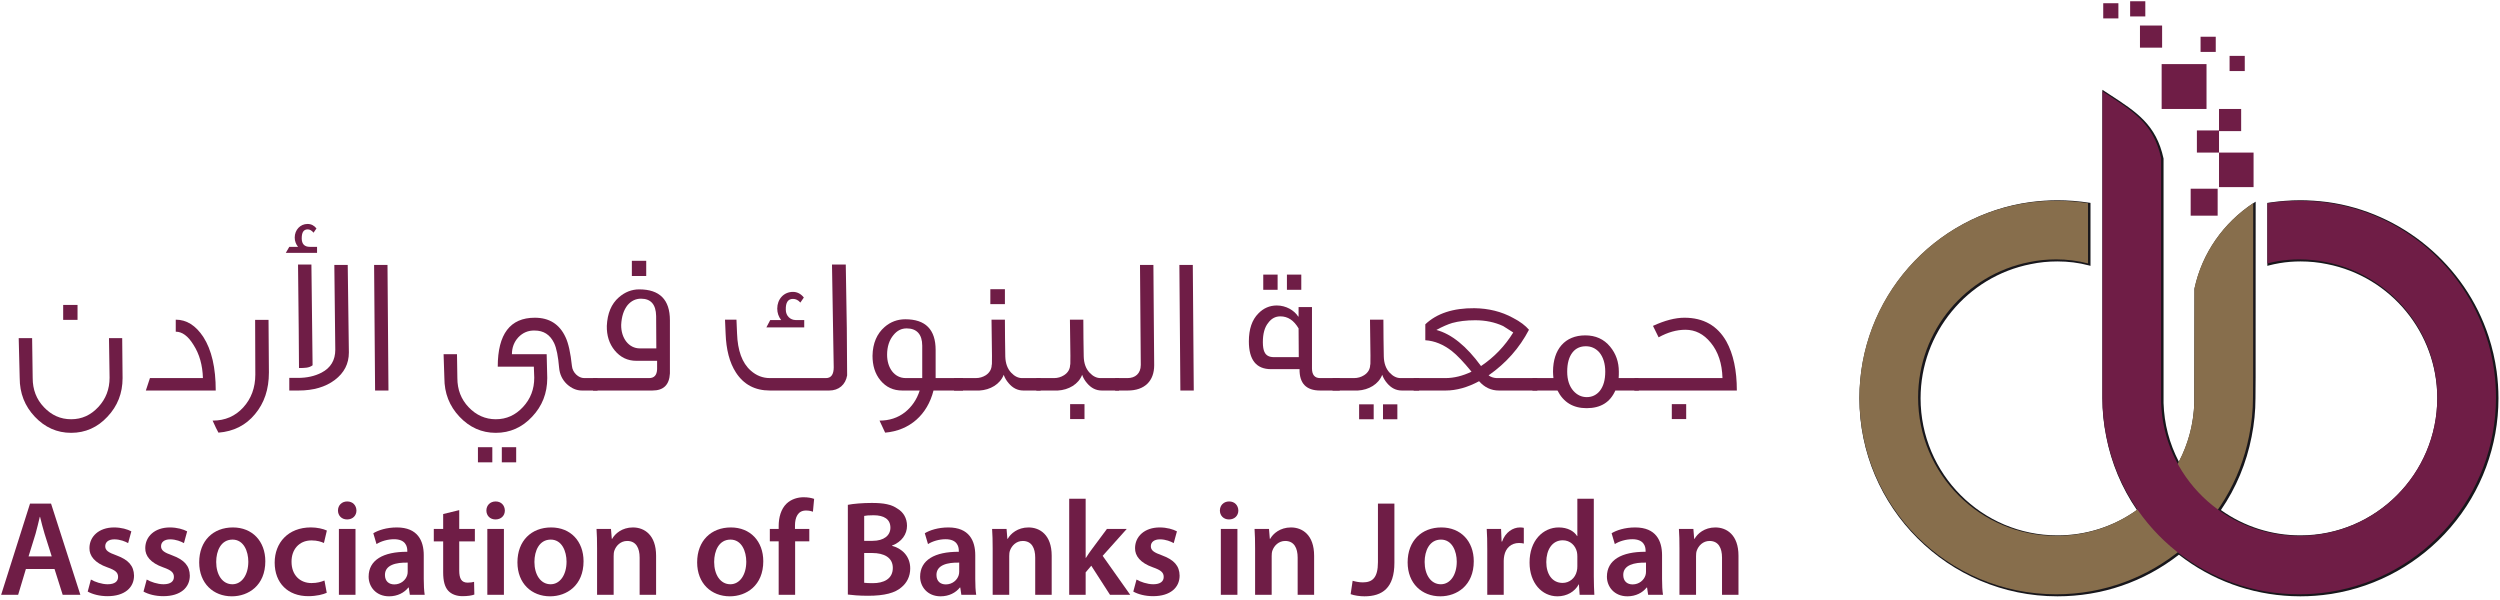
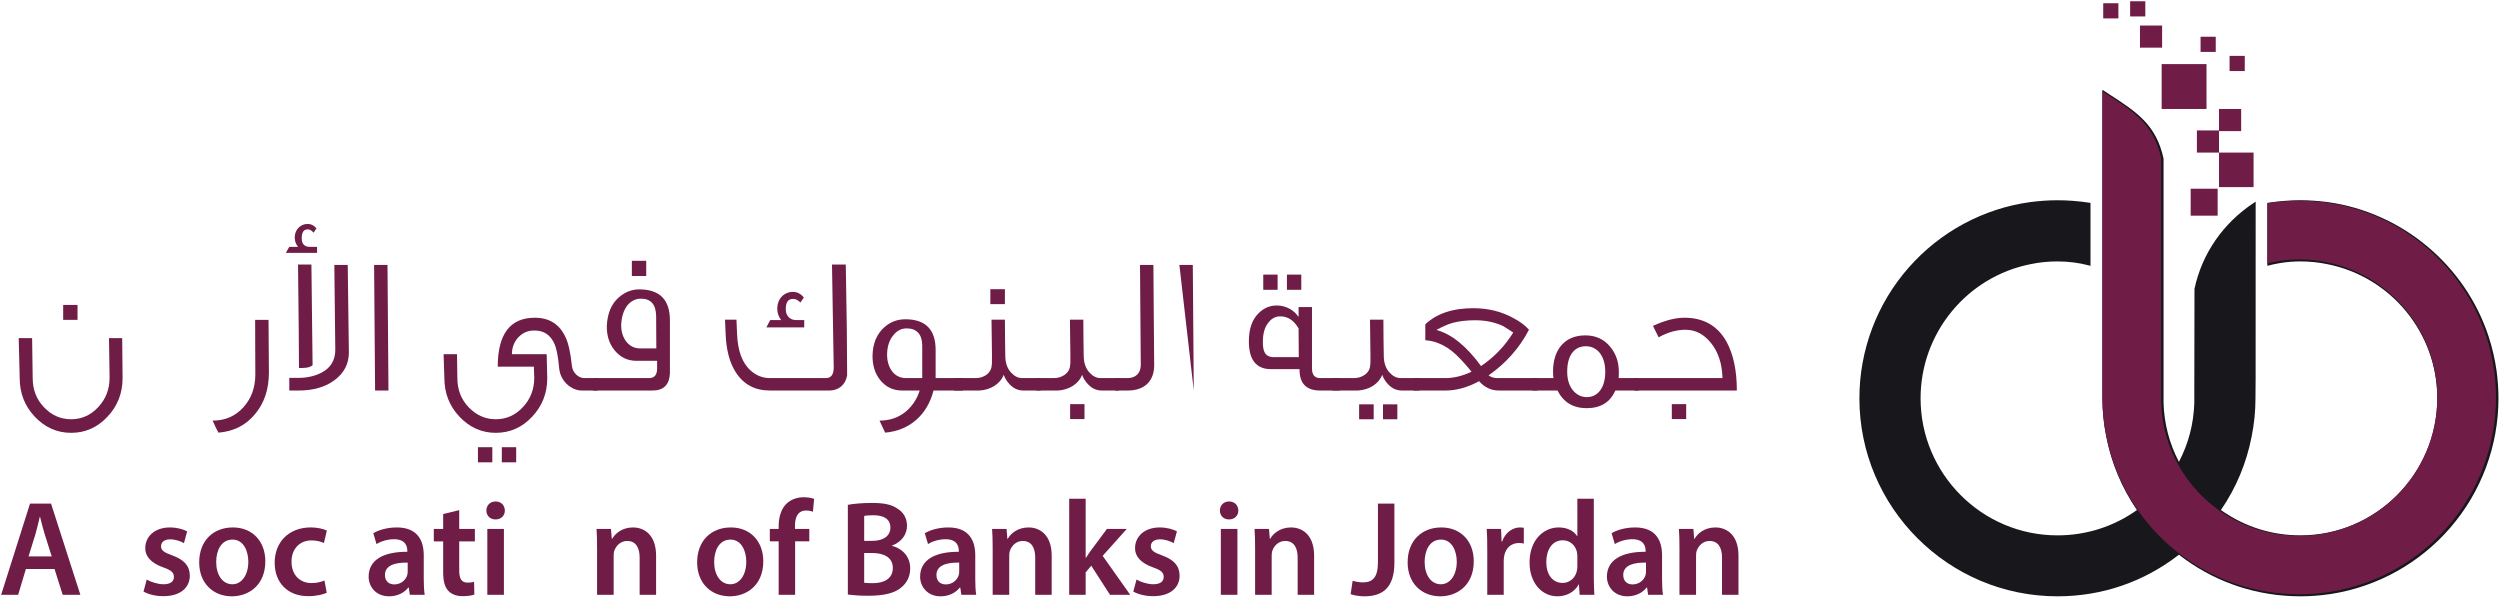
<svg xmlns="http://www.w3.org/2000/svg" width="621" height="149" viewBox="0 0 621 149" fill="none">
  <path d="M19.26 79.453H15.693V75.74H19.26V79.453ZM30.448 93.917C30.448 97.677 29.193 100.865 26.687 103.516C24.229 106.167 21.193 107.516 17.672 107.516C14.151 107.516 11.161 106.167 8.651 103.516C6.146 100.865 4.891 97.677 4.891 93.87C4.844 91.365 4.745 88.084 4.646 83.984H7.979C7.979 84.516 8.026 87.844 8.12 93.917C8.12 96.766 9.036 99.177 10.917 101.151C12.797 103.13 15.015 104.141 17.672 104.141C20.323 104.141 22.536 103.13 24.422 101.104C26.302 99.078 27.219 96.667 27.219 93.823L27.073 83.984H30.354" fill="#6F1D46" />
-   <path d="M53.589 97.005H36.229L37.245 93.917H50.406C50.313 90.688 49.536 87.938 48.042 85.625C46.693 83.453 45.245 82.391 43.656 82.391V79.406C46.354 79.406 48.625 80.849 50.505 83.698C52.578 86.927 53.589 91.365 53.589 97.005Z" fill="#6F1D46" />
  <path d="M66.797 92.521C66.797 96.713 65.641 100.141 63.328 102.891C61.062 105.635 58.021 107.177 54.26 107.469C53.922 106.891 53.438 105.88 52.812 104.479C55.948 104.479 58.453 103.37 60.432 101.198C62.411 99.026 63.422 96.281 63.422 93.052L63.375 79.453H66.703" fill="#6F1D46" />
  <path d="M77.646 90.734C76.776 91.412 75.667 91.412 74.271 91.412C74.271 87.167 74.172 78.584 74.031 65.709H77.354L77.646 90.734ZM86.661 87.552C86.661 90.349 85.505 92.615 83.141 94.401C80.828 96.136 77.838 97.005 74.172 97.005H71.859V93.87H73.979C76.245 93.87 78.177 93.438 79.865 92.568C82.177 91.365 83.286 89.438 83.286 86.88C83.286 86.203 83.193 79.162 83.047 65.802H86.375L86.661 87.552ZM78.755 62.818H70.99L71.859 61.318H74.031C73.5 60.646 73.208 59.875 73.208 59.005C73.208 57.078 74.609 55.63 76.391 55.63C77.307 55.63 78.031 56.016 78.609 56.74L77.885 57.802C77.453 57.271 76.969 56.979 76.437 56.979C75.427 56.979 74.948 57.703 74.948 59.198C74.948 60.599 75.62 61.318 76.969 61.318H78.755" fill="#6F1D46" />
  <path d="M96.495 97.005H93.172L92.927 65.807H96.255L96.495 97.005Z" fill="#6F1D46" />
  <path d="M128.219 114.849H124.651V111.083H128.219V114.849ZM122.292 114.849H118.719V111.083H122.292V114.849ZM148.427 93.917V97.005H144.521C143.219 97.005 141.964 96.474 140.807 95.412C139.698 94.354 139.021 93 138.88 91.312C138.641 88.562 138.255 86.495 137.625 85.188C136.615 83.115 135.021 82.104 132.802 82.104C131.214 82.057 129.859 82.635 128.75 83.792C127.693 84.948 127.161 86.349 127.161 87.99H135.792L135.938 93.917C135.938 97.677 134.682 100.865 132.177 103.516C129.714 106.167 126.677 107.516 123.156 107.516C119.641 107.516 116.651 106.167 114.141 103.516C111.635 100.865 110.38 97.677 110.38 93.87C110.328 92.667 110.281 90.734 110.188 87.99H113.516C113.516 89 113.563 90.979 113.609 93.917C113.609 96.766 114.526 99.177 116.406 101.151C118.286 103.13 120.552 104.141 123.156 104.141C125.807 104.141 128.031 103.13 129.911 101.104C131.792 99.078 132.708 96.667 132.708 93.823L132.609 91.073H123.641C123.641 82.969 126.729 78.922 132.849 78.922C136.422 78.922 138.974 80.51 140.474 83.745C141.193 85.24 141.724 87.651 142.063 90.88C142.208 92.568 143.703 93.917 145.099 93.917" fill="#6F1D46" />
  <path d="M160.521 68.552H156.953V64.791H160.521V68.552ZM163.031 86.541L162.984 78.489C162.932 75.641 161.682 74.192 159.224 74.192C157.917 74.192 156.813 74.724 155.896 75.786C154.927 76.995 154.401 78.63 154.302 80.708C154.255 83.984 156.182 86.541 158.932 86.541H163.031ZM166.406 92.76C166.26 95.604 164.818 97.005 162.068 97.005H147.312V93.916H161.245C162.5 93.916 163.177 93.192 163.224 91.698V89.625H158.063C155.896 89.625 154.109 88.76 152.708 87.067C151.313 85.385 150.688 83.307 150.734 80.948C150.88 77.859 151.844 75.5 153.724 73.859C155.219 72.557 156.906 71.88 158.786 71.88C163.849 71.88 166.406 74.437 166.406 79.547" fill="#6F1D46" />
  <path d="M199.771 81.334H190.365L191.328 79.5H194.031C193.406 78.683 193.068 77.714 193.068 76.656C193.068 74.339 194.661 72.505 196.974 72.505C198.036 72.505 198.953 72.99 199.672 73.906L198.807 75.162C198.271 74.531 197.651 74.245 196.974 74.245C195.719 74.245 195.141 75.162 195.193 76.943C195.193 78.49 196.349 79.5 197.651 79.5H199.771V81.334ZM210.427 93.245C210.042 95.558 208.354 97.005 205.995 97.005H191.234C187.521 97.005 184.729 95.511 182.797 92.521C181.203 90.058 180.385 86.828 180.24 82.828L180.094 79.406H182.938L183.083 82.828C183.229 87.073 184.339 90.156 186.464 92.037C187.859 93.292 189.453 93.917 191.234 93.917H205.172C206.474 93.917 207.099 93 207.099 91.219C207.099 91.412 206.953 82.922 206.667 65.709H210.089C210.328 77.62 210.427 86.828 210.427 93.245Z" fill="#6F1D46" />
  <path d="M229.083 93.916V85.864C229.083 83.021 227.682 81.573 225.224 81.573C223.922 81.573 222.859 82.104 221.948 83.213C220.932 84.416 220.354 86.057 220.354 88.13C220.354 91.359 222.141 93.916 224.984 93.916H229.083ZM239.208 97.005H231.88C230.385 102.984 225.995 106.943 219.87 107.469C219.583 106.844 219.104 105.875 218.474 104.479C220.885 104.479 223.005 103.802 224.792 102.406C226.479 101.057 227.729 99.271 228.453 97.005H224.115C221.896 97.005 220.115 96.187 218.714 94.5C217.313 92.812 216.734 90.734 216.734 88.37C216.786 85.239 217.844 82.875 219.729 81.234C221.219 79.932 222.958 79.307 224.885 79.307C229.901 79.307 232.411 81.864 232.411 86.927V93.916H239.208" fill="#6F1D46" />
  <path d="M249.62 75.547H246V71.834H249.62V75.547ZM258.49 97.005H254.203C252.755 97.005 251.547 96.38 250.536 95.172C249.958 94.495 249.573 93.823 249.328 93.099C248.411 95.464 245.953 96.859 243.302 97.005H236.984V93.917H242.385C243.302 93.917 244.125 93.677 244.896 93.193C245.859 92.521 246.344 91.651 246.344 90.542C246.437 91.313 246.438 87.599 246.292 79.401H249.62C249.62 82.49 249.667 85.526 249.714 88.563C249.766 90.255 250.245 91.604 251.214 92.615C252.031 93.484 252.948 93.917 253.865 93.917H258.49V96.234" fill="#6F1D46" />
  <path d="M269.391 104.094H265.818V100.38H269.391V104.094ZM277.974 97.005H273.682C272.234 97.005 271.026 96.38 270.016 95.172C269.432 94.495 269.052 93.823 268.807 93.099C267.891 95.463 265.432 96.859 262.781 97.005H257.427V93.916H261.865C262.734 93.916 263.552 93.677 264.323 93.192C265.338 92.521 265.818 91.651 265.818 90.541C265.917 91.312 265.917 87.599 265.771 79.401H269.099C269.099 82.489 269.146 85.526 269.198 88.562C269.245 90.255 269.724 91.604 270.693 92.614C271.51 93.484 272.427 93.916 273.344 93.916H277.974V96.234" fill="#6F1D46" />
  <path d="M286.698 90.734C286.698 94.594 284.38 97.005 280.135 97.005H277.005V93.917H280.088C281.969 93.917 283.37 92.813 283.37 90.641C283.37 87.599 283.318 83.453 283.271 78.245C283.224 72.219 283.177 68.073 283.177 65.802H286.505C286.505 68.021 286.552 72.167 286.599 78.292C286.646 83.5 286.698 87.651 286.698 90.734Z" fill="#6F1D46" />
-   <path d="M296.531 97.005H293.203L292.958 65.807H296.292L296.531 97.005Z" fill="#6F1D46" />
+   <path d="M296.531 97.005L292.958 65.807H296.292L296.531 97.005Z" fill="#6F1D46" />
  <path d="M323.24 71.979H319.672V68.219H323.24V71.979ZM317.359 71.979H313.792V68.219H317.359V71.979ZM322.615 88.713L322.568 81.573C321.406 79.594 319.917 78.583 318.031 78.583C316.828 78.583 315.813 79.115 315.042 80.177C314.125 81.281 313.693 82.927 313.693 84.995C313.693 86.104 313.839 86.88 314.078 87.406C314.464 88.276 315.234 88.713 316.396 88.713H322.615ZM332.792 97.005H327.917C324.448 97.005 322.76 95.219 322.807 91.698H315.719C312.052 91.698 310.219 89.385 310.219 84.802C310.219 81.766 310.99 79.453 312.583 77.859C313.839 76.557 315.38 75.88 317.161 75.88C319.432 75.88 321.505 77.088 322.469 78.63H322.568V76.271H325.896V91.505C325.896 93.099 326.568 93.917 327.917 93.917H332.792" fill="#6F1D46" />
  <path d="M347.104 104.14H343.536V100.432H347.104V104.14ZM341.224 104.14H337.604V100.432H341.224V104.14ZM352.51 97.005H348.214C346.766 97.005 345.563 96.38 344.547 95.172C343.974 94.495 343.589 93.823 343.344 93.099C342.427 95.463 339.969 96.859 337.318 97.005H331V93.916H336.354C337.266 93.916 338.089 93.677 338.859 93.192C339.875 92.521 340.354 91.651 340.354 90.541C340.453 91.312 340.453 87.599 340.307 79.401H343.635C343.635 82.489 343.682 85.526 343.734 88.562C343.781 90.255 344.26 91.604 345.224 92.614C346.047 93.484 346.964 93.916 347.875 93.916H352.51V96.234" fill="#6F1D46" />
  <path d="M375.891 82.589C375.026 82.057 374.203 81.526 373.385 80.995C371.313 80.031 368.995 79.552 366.443 79.552C364.224 79.552 362.344 79.792 360.75 80.224C359.641 80.557 358.292 81.141 356.797 81.958C360.557 82.969 364.271 85.964 367.885 90.927C371.12 88.76 373.818 85.964 375.891 82.589ZM381.87 97.005H372.323C370.396 97.005 368.755 96.229 367.406 94.693C364.563 96.229 361.76 97.005 359.109 97.005H351.151V93.917H359.063C361.135 93.917 363.307 93.391 365.526 92.328C363.594 89.964 361.958 88.229 360.604 87.167C358.531 85.573 356.365 84.662 354.047 84.516V80.557C356.896 77.859 360.943 76.51 366.25 76.557C369.766 76.609 372.953 77.38 375.844 78.969C377.63 79.885 378.927 80.896 379.797 81.912C377.432 86.443 374.109 90.203 369.766 93.24C370.297 93.63 370.922 93.87 371.745 93.917H381.87" fill="#6F1D46" />
  <path d="M398.745 92.328C398.745 90.354 398.26 88.708 397.25 87.505C396.328 86.489 395.219 86.01 393.922 86.01C392.573 86.01 391.463 86.489 390.641 87.505C389.724 88.661 389.292 90.255 389.292 92.328C389.292 94.354 389.823 95.942 390.838 97.099C391.75 98.114 392.859 98.646 394.161 98.646C395.463 98.646 396.573 98.114 397.391 97.099C398.307 95.942 398.745 94.354 398.745 92.328ZM407.083 97.005H401.25C399.948 99.948 397.583 101.39 394.115 101.39C390.786 101.39 388.375 99.948 386.88 97.005H380.661V93.916H385.87C385.823 93.391 385.771 92.854 385.771 92.328C385.771 86.734 388.76 83.307 393.776 83.307C396.328 83.307 398.406 84.224 399.948 86.104C401.396 87.844 402.12 89.916 402.12 92.328C402.12 92.854 402.12 93.391 402.073 93.916H406.99" fill="#6F1D46" />
  <path d="M418.849 104.094H415.276V100.38H418.849V104.094ZM431.432 97.005H405.974L406.021 93.917H427.865C427.766 90.302 426.802 87.359 424.922 85.094C423.187 82.969 421.115 81.912 418.651 81.912C416.484 81.912 414.266 82.537 412 83.792L410.599 80.948C413.542 79.594 416.146 78.922 418.411 78.922C423.141 78.922 426.609 80.896 428.828 84.802C430.562 87.938 431.432 91.99 431.432 97.005Z" fill="#6F1D46" />
  <path d="M12.849 138.208L11.083 132.625C10.651 131.25 10.287 129.703 9.953 128.391H9.885C9.552 129.703 9.219 131.287 8.823 132.625L7.094 138.208H12.849ZM6.432 141.333L4.505 147.755H0.281L7.458 125.099H12.682L19.963 147.755H15.573L13.542 141.333" fill="#6F1D46" />
-   <path d="M22.583 143.958C23.515 144.526 25.281 145.13 26.739 145.13C28.536 145.13 29.333 144.391 29.333 143.318C29.333 142.208 28.672 141.635 26.677 140.932C23.515 139.823 22.187 138.073 22.219 136.156C22.219 133.266 24.578 131.016 28.338 131.016C30.13 131.016 31.693 131.484 32.625 131.99L31.828 134.911C31.13 134.51 29.833 133.974 28.401 133.974C26.937 133.974 26.14 134.677 26.14 135.688C26.14 136.729 26.906 137.234 28.969 137.974C31.896 139.047 33.255 140.563 33.292 142.984C33.292 145.938 30.995 148.089 26.708 148.089C24.745 148.089 22.984 147.62 21.786 146.948" fill="#6F1D46" />
  <path d="M36.448 143.958C37.38 144.526 39.141 145.13 40.604 145.13C42.401 145.13 43.198 144.391 43.198 143.318C43.198 142.208 42.531 141.635 40.536 140.932C37.38 139.823 36.047 138.073 36.083 136.156C36.083 133.266 38.443 131.016 42.198 131.016C43.995 131.016 45.557 131.484 46.489 131.99L45.693 134.911C44.989 134.51 43.698 133.974 42.266 133.974C40.802 133.974 40.005 134.677 40.005 135.688C40.005 136.729 40.771 137.234 42.828 137.974C45.755 139.047 47.12 140.563 47.151 142.984C47.151 145.938 44.859 148.089 40.573 148.089C38.609 148.089 36.849 147.62 35.646 146.948" fill="#6F1D46" />
  <path d="M53.703 139.589C53.703 142.745 55.234 145.13 57.724 145.13C60.052 145.13 61.682 142.813 61.682 139.521C61.682 136.964 60.552 134.036 57.761 134.036C54.865 134.036 53.703 136.865 53.703 139.589ZM65.906 139.417C65.906 145.432 61.714 148.125 57.589 148.125C53.005 148.125 49.479 144.932 49.479 139.688C49.479 134.307 52.969 131.016 57.859 131.016C62.677 131.016 65.906 134.443 65.906 139.417Z" fill="#6F1D46" />
  <path d="M81.162 147.25C80.297 147.656 78.599 148.088 76.573 148.088C71.521 148.088 68.229 144.833 68.229 139.75C68.229 134.844 71.552 131.01 77.24 131.01C78.734 131.01 80.266 131.349 81.193 131.786L80.464 134.88C79.797 134.578 78.833 134.239 77.37 134.239C74.245 134.239 72.385 136.562 72.417 139.552C72.417 142.911 74.578 144.833 77.37 144.833C78.802 144.833 79.797 144.526 80.594 144.193" fill="#6F1D46" />
-   <path d="M84.182 131.385H88.307V147.75H84.182V131.385ZM88.542 126.813C88.542 128.057 87.641 129.031 86.213 129.031C84.849 129.031 83.953 128.057 83.953 126.813C83.953 125.536 84.88 124.562 86.245 124.562C87.641 124.562 88.51 125.536 88.542 126.813Z" fill="#6F1D46" />
  <path d="M101.271 139.755C98.38 139.688 95.62 140.323 95.62 142.813C95.62 144.427 96.651 145.167 97.948 145.167C99.578 145.167 100.771 144.089 101.141 142.911C101.24 142.615 101.271 142.276 101.271 142.005V139.755ZM101.802 147.755L101.536 145.938H101.437C100.437 147.219 98.745 148.125 96.651 148.125C93.391 148.125 91.568 145.734 91.568 143.25C91.568 139.115 95.187 137.031 101.172 137.063V136.797C101.172 135.719 100.74 133.943 97.88 133.943C96.286 133.943 94.625 134.443 93.526 135.151L92.729 132.458C93.927 131.719 96.021 131.016 98.578 131.016C103.766 131.016 105.26 134.344 105.26 137.906V143.823C105.26 145.302 105.328 146.745 105.495 147.755" fill="#6F1D46" />
  <path d="M114.073 126.713V131.385H117.958V134.479H114.073V141.703C114.073 143.687 114.604 144.729 116.167 144.729C116.865 144.729 117.396 144.63 117.76 144.526L117.828 147.687C117.229 147.922 116.167 148.088 114.87 148.088C113.37 148.088 112.109 147.583 111.344 146.745C110.479 145.802 110.083 144.323 110.083 142.172V134.479H107.755V131.385H110.083V127.687" fill="#6F1D46" />
  <path d="M121.052 131.385H125.172V147.75H121.052V131.385ZM125.406 126.813C125.406 128.057 124.51 129.031 123.078 129.031C121.713 129.031 120.818 128.057 120.818 126.813C120.818 125.536 121.75 124.562 123.115 124.562C124.51 124.562 125.375 125.536 125.406 126.813Z" fill="#6F1D46" />
-   <path d="M132.75 139.589C132.75 142.745 134.281 145.13 136.776 145.13C139.104 145.13 140.729 142.813 140.729 139.521C140.729 136.964 139.599 134.036 136.807 134.036C133.917 134.036 132.75 136.865 132.75 139.589ZM144.953 139.417C144.953 145.432 140.766 148.125 136.641 148.125C132.052 148.125 128.531 144.932 128.531 139.688C128.531 134.307 132.021 131.016 136.906 131.016C141.729 131.016 144.953 134.443 144.953 139.417Z" fill="#6F1D46" />
  <path d="M148.312 136.255C148.312 134.375 148.281 132.797 148.177 131.385H151.766L151.969 133.839H152.068C152.766 132.563 154.526 131.016 157.219 131.016C160.047 131.016 162.974 132.865 162.974 138.042V147.755H158.885V138.51C158.885 136.156 158.016 134.375 155.792 134.375C154.161 134.375 153.031 135.552 152.599 136.797C152.469 137.167 152.432 137.672 152.432 138.141V147.755H148.312" fill="#6F1D46" />
  <path d="M177.396 139.589C177.396 142.745 178.927 145.13 181.422 145.13C183.75 145.13 185.375 142.813 185.375 139.521C185.375 136.964 184.245 134.036 181.453 134.036C178.562 134.036 177.396 136.865 177.396 139.589ZM189.599 139.417C189.599 145.432 185.411 148.125 181.286 148.125C176.698 148.125 173.172 144.932 173.172 139.688C173.172 134.307 176.667 131.016 181.552 131.016C186.375 131.016 189.599 134.443 189.599 139.417Z" fill="#6F1D46" />
  <path d="M193.422 147.755V134.474H191.224V131.385H193.422V130.677C193.422 128.562 193.984 126.443 195.38 125.099C196.578 123.953 198.208 123.516 199.604 123.516C200.703 123.516 201.568 123.688 202.229 123.922L201.932 127.115C201.5 126.948 200.932 126.813 200.203 126.813C198.177 126.813 197.474 128.526 197.474 130.542V131.385H201.031V134.474H197.51V147.755" fill="#6F1D46" />
  <path d="M214.662 144.76C215.193 144.828 215.896 144.859 216.823 144.859C219.453 144.859 221.776 143.854 221.776 141.068C221.776 138.443 219.516 137.37 216.693 137.37H214.662V144.76ZM214.662 134.344H216.755C219.583 134.344 221.177 132.995 221.177 131.078C221.177 128.963 219.583 127.989 216.99 127.989C215.792 127.989 215.094 128.057 214.662 128.156V134.344ZM210.604 125.401C211.901 125.13 214.266 124.932 216.557 124.932C219.583 124.932 221.443 125.297 222.974 126.375C224.37 127.213 225.302 128.693 225.302 130.609C225.302 132.693 224.005 134.609 221.578 135.521V135.583C223.938 136.193 226.099 138.073 226.099 141.198C226.099 143.213 225.234 144.797 223.938 145.87C222.344 147.281 219.719 147.989 215.625 147.989C213.365 147.989 211.635 147.818 210.604 147.687" fill="#6F1D46" />
  <path d="M238.266 139.755C235.37 139.688 232.615 140.323 232.615 142.813C232.615 144.427 233.641 145.167 234.938 145.167C236.573 145.167 237.766 144.089 238.13 142.911C238.234 142.615 238.266 142.276 238.266 142.005V139.755ZM238.797 147.755L238.531 145.938H238.432C237.432 147.219 235.74 148.125 233.641 148.125C230.385 148.125 228.557 145.734 228.557 143.25C228.557 139.115 232.182 137.031 238.167 137.063V136.797C238.167 135.719 237.734 133.943 234.875 133.943C233.281 133.943 231.62 134.443 230.516 135.151L229.719 132.458C230.917 131.719 233.016 131.016 235.573 131.016C240.76 131.016 242.255 134.344 242.255 137.906V143.823C242.255 145.302 242.318 146.745 242.49 147.755" fill="#6F1D46" />
  <path d="M246.578 136.255C246.578 134.375 246.542 132.797 246.438 131.385H250.031L250.229 133.839H250.328C251.026 132.563 252.792 131.016 255.484 131.016C258.307 131.016 261.24 132.865 261.24 138.042V147.755H257.146V138.51C257.146 136.156 256.281 134.375 254.052 134.375C252.427 134.375 251.297 135.552 250.865 136.797C250.729 137.167 250.693 137.672 250.693 138.141V147.755H246.578" fill="#6F1D46" />
  <path d="M269.677 138.578H269.745C270.146 137.937 270.609 137.234 271.042 136.661L274.964 131.385H279.885L273.901 138.073L280.75 147.755H275.729L271.073 140.526L269.677 142.172V147.755H265.589V123.885H269.677" fill="#6F1D46" />
  <path d="M282.313 143.958C283.24 144.526 285.005 145.13 286.464 145.13C288.26 145.13 289.063 144.391 289.063 143.318C289.063 142.208 288.396 141.635 286.401 140.932C283.24 139.823 281.912 138.073 281.948 136.156C281.948 133.266 284.307 131.016 288.063 131.016C289.859 131.016 291.422 131.484 292.349 131.99L291.552 134.911C290.854 134.51 289.563 133.974 288.13 133.974C286.667 133.974 285.87 134.677 285.87 135.688C285.87 136.729 286.63 137.234 288.693 137.974C291.62 139.047 292.984 140.563 293.016 142.984C293.016 145.938 290.719 148.089 286.432 148.089C284.474 148.089 282.708 147.62 281.51 146.948" fill="#6F1D46" />
  <path d="M303.255 131.385H307.375V147.75H303.255V131.385ZM307.604 126.813C307.604 128.057 306.708 129.031 305.281 129.031C303.917 129.031 303.021 128.057 303.021 126.813C303.021 125.536 303.953 124.562 305.312 124.562C306.708 124.562 307.573 125.536 307.604 126.813Z" fill="#6F1D46" />
  <path d="M311.766 136.255C311.766 134.375 311.729 132.797 311.63 131.385H315.219L315.422 133.839H315.521C316.219 132.563 317.979 131.016 320.677 131.016C323.5 131.016 326.427 132.865 326.427 138.042V147.755H322.338V138.51C322.338 136.156 321.469 134.375 319.245 134.375C317.615 134.375 316.484 135.552 316.052 136.797C315.922 137.167 315.885 137.672 315.885 138.141V147.755H311.766" fill="#6F1D46" />
  <path d="M342.281 125.099H346.37V139.792C346.37 146.042 343.375 148.125 338.922 148.125C337.792 148.125 336.365 147.922 335.5 147.589L335.995 144.261C336.661 144.458 337.563 144.662 338.521 144.662C340.849 144.662 342.281 143.583 342.281 139.651" fill="#6F1D46" />
  <path d="M353.88 139.589C353.88 142.745 355.411 145.13 357.906 145.13C360.234 145.13 361.859 142.813 361.859 139.521C361.859 136.964 360.729 134.036 357.938 134.036C355.047 134.036 353.88 136.865 353.88 139.589ZM366.083 139.417C366.083 145.432 361.896 148.125 357.771 148.125C353.182 148.125 349.656 144.932 349.656 139.688C349.656 134.307 353.151 131.016 358.036 131.016C362.859 131.016 366.083 134.443 366.083 139.417Z" fill="#6F1D46" />
  <path d="M369.437 136.661C369.437 134.443 369.406 132.865 369.302 131.385H372.865L372.995 134.51H373.13C373.927 132.193 375.823 131.016 377.552 131.016C377.953 131.016 378.182 131.047 378.516 131.115V135.016C378.182 134.948 377.818 134.88 377.318 134.88C375.354 134.88 374.026 136.156 373.661 138.005C373.594 138.375 373.526 138.812 373.526 139.281V147.755H369.437" fill="#6F1D46" />
  <path d="M391.812 138.208C391.812 137.87 391.781 137.469 391.713 137.13C391.349 135.515 390.052 134.208 388.187 134.208C385.562 134.208 384.099 136.562 384.099 139.62C384.099 142.609 385.562 144.797 388.156 144.797C389.818 144.797 391.281 143.651 391.677 141.87C391.781 141.5 391.812 141.099 391.812 140.661V138.208ZM395.901 123.885V143.151C395.901 144.828 395.969 146.646 396.036 147.755H392.38L392.208 145.167H392.146C391.177 146.979 389.219 148.125 386.859 148.125C383.005 148.125 379.943 144.797 379.943 139.755C379.911 134.276 383.302 131.015 387.187 131.015C389.417 131.015 391.016 131.958 391.745 133.167H391.812V123.885" fill="#6F1D46" />
  <path d="M408.865 139.755C405.974 139.688 403.214 140.323 403.214 142.813C403.214 144.427 404.245 145.167 405.542 145.167C407.172 145.167 408.365 144.089 408.734 142.911C408.833 142.615 408.865 142.276 408.865 142.005V139.755ZM409.396 147.755L409.13 145.938H409.031C408.031 147.219 406.339 148.125 404.245 148.125C400.984 148.125 399.156 145.734 399.156 143.25C399.156 139.115 402.781 137.031 408.766 137.063V136.797C408.766 135.719 408.333 133.943 405.474 133.943C403.88 133.943 402.219 134.443 401.12 135.151L400.323 132.458C401.516 131.719 403.615 131.016 406.172 131.016C411.359 131.016 412.854 134.344 412.854 137.906V143.823C412.854 145.302 412.922 146.745 413.089 147.755" fill="#6F1D46" />
  <path d="M417.177 136.255C417.177 134.375 417.146 132.797 417.042 131.385H420.635L420.833 133.839H420.938C421.63 132.563 423.396 131.016 426.089 131.016C428.912 131.016 431.839 132.865 431.839 138.042V147.755H427.75V138.51C427.75 136.156 426.885 134.375 424.656 134.375C423.026 134.375 421.901 135.552 421.469 136.797C421.333 137.167 421.297 137.672 421.297 138.141V147.755H417.177" fill="#6F1D46" />
  <path d="M620.167 92.234C619.76 89.302 619.094 86.396 618.177 83.599C612.349 65.828 596.63 52.719 578.135 50.188C575.797 49.891 573.536 49.74 571.422 49.74C568.844 49.74 566.167 49.948 563.474 50.359L563.208 50.401V66.042L563.599 65.933C564.438 65.714 565.328 65.521 566.25 65.365L566.281 65.359C567.964 65.078 569.693 64.938 571.422 64.938C573.693 64.938 575.917 65.162 578.036 65.604C593.901 68.709 605.417 82.724 605.417 98.933C605.417 117.708 590.172 132.985 571.422 132.985C564.281 132.985 557.464 130.813 551.677 126.693C555.464 121.162 558.026 115.031 559.302 108.469C559.948 105.24 560.26 102.12 560.26 98.933L560.297 93.714L560.307 50.089L559.828 50.406C552.229 55.412 547.005 62.969 545.12 71.688L545.109 71.719L545.063 97.755V100.099C544.906 105.266 543.625 110.182 541.245 114.724C538.87 110.182 537.583 105.266 537.427 100.11V39.401L537.422 39.37C535.609 30.99 530.76 27.844 524.052 23.49C523.615 23.203 523.167 22.912 522.714 22.615L522.229 22.302V98.933C522.229 102.13 522.542 105.25 523.188 108.464C524.469 115.026 527.031 121.156 530.813 126.693C525.031 130.813 518.208 132.985 511.068 132.985C492.323 132.985 477.073 117.708 477.073 98.933C477.073 82.724 488.589 68.709 504.464 65.604C506.563 65.162 508.786 64.938 511.068 64.938C513.776 64.938 516.406 65.271 518.891 65.933L519.281 66.042V50.401L519.021 50.359C516.313 49.948 513.641 49.74 511.068 49.74C508.948 49.74 506.693 49.891 504.354 50.193C492.688 51.781 481.953 57.563 474.125 66.459C466.224 75.438 461.875 86.974 461.875 98.933C461.875 126.057 483.943 148.125 511.068 148.125C522.125 148.125 532.557 144.552 541.245 137.787C549.344 144.094 559.047 147.651 569.318 148.078C570.052 148.11 570.745 148.125 571.422 148.125C573.896 148.125 576.396 147.938 578.865 147.563C578.865 147.563 579.141 147.521 579.188 147.516C590.62 145.703 601.099 139.849 608.698 131.031C616.385 122.115 620.62 110.719 620.62 98.933V98.896C620.615 96.683 620.464 94.443 620.167 92.234Z" fill="#18171C" />
  <path fill-rule="evenodd" clip-rule="evenodd" d="M529.125 4.083H532.896V0.312H529.125V4.083Z" fill="#6F1D46" />
  <path fill-rule="evenodd" clip-rule="evenodd" d="M556.703 27.068V32.568H551.203V37.901H545.708V32.401H551.203V27.068" fill="#6F1D46" />
  <path fill-rule="evenodd" clip-rule="evenodd" d="M544.162 53.573H550.865V46.875H544.162V53.573Z" fill="#6F1D46" />
  <path fill-rule="evenodd" clip-rule="evenodd" d="M536.953 27.068H548.099V15.922H536.953V27.068Z" fill="#6F1D46" />
  <path fill-rule="evenodd" clip-rule="evenodd" d="M551.203 46.479H559.786V37.901H551.203V46.479Z" fill="#6F1D46" />
  <path fill-rule="evenodd" clip-rule="evenodd" d="M522.443 4.573H526.208V0.802H522.443V4.573Z" fill="#6F1D46" />
  <path fill-rule="evenodd" clip-rule="evenodd" d="M531.568 11.838H537.068V6.344H531.568V11.838Z" fill="#6F1D46" />
  <path fill-rule="evenodd" clip-rule="evenodd" d="M553.828 17.651H557.599V13.88H553.828V17.651Z" fill="#6F1D46" />
  <path fill-rule="evenodd" clip-rule="evenodd" d="M546.62 12.896H550.391V9.125H546.62V12.896Z" fill="#6F1D46" />
-   <path d="M510.761 147.62C534.531 147.62 554.318 130.693 558.688 108.214C559.307 105.13 559.641 101.99 559.641 98.74L559.677 93.521L559.693 50.474C552.37 55.297 547.021 62.76 545.115 71.562L545.068 97.562V99.917C544.511 118.359 529.375 133.104 510.761 133.104C491.813 133.104 476.458 117.74 476.458 98.74C476.458 82.094 488.339 68.188 504.089 65.104C506.219 64.656 508.464 64.432 510.761 64.432C513.453 64.432 516.141 64.771 518.667 65.443V50.474C516.089 50.083 513.453 49.859 510.761 49.859C508.521 49.859 506.276 50.026 504.089 50.307C480.266 53.557 461.88 74.016 461.88 98.74C461.88 125.76 483.797 147.62 510.761 147.62Z" fill="#876E4C" />
  <path d="M620.005 98.703V98.739C620.005 123.125 602.141 143.318 578.833 147.015C578.745 147.031 578.646 147.042 578.552 147.057C578.531 147.062 578.516 147.062 578.5 147.068C576.089 147.427 573.63 147.62 571.12 147.62C570.417 147.62 569.719 147.604 569.026 147.578C546.198 146.62 527.432 130.031 523.188 108.213C522.573 105.13 522.24 101.989 522.24 98.739V22.682C529.526 27.448 534.906 30.437 536.813 39.239V99.916C537.37 118.359 552.505 133.104 571.12 133.104C590.063 133.104 605.422 117.739 605.422 98.739C605.422 82.094 593.542 68.187 577.792 65.104C575.656 64.661 573.417 64.432 571.12 64.432C569.37 64.432 567.625 64.578 565.922 64.859H565.917C564.995 65.016 564.094 65.203 563.214 65.442V50.474C565.792 50.083 568.427 49.859 571.12 49.859C573.365 49.859 575.599 50.026 577.792 50.302C596.485 52.859 611.839 66.01 617.578 83.505C618.479 86.266 619.146 89.13 619.552 92.083C619.844 94.25 620 96.453 620.005 98.703Z" fill="#6F1D46" />
</svg>